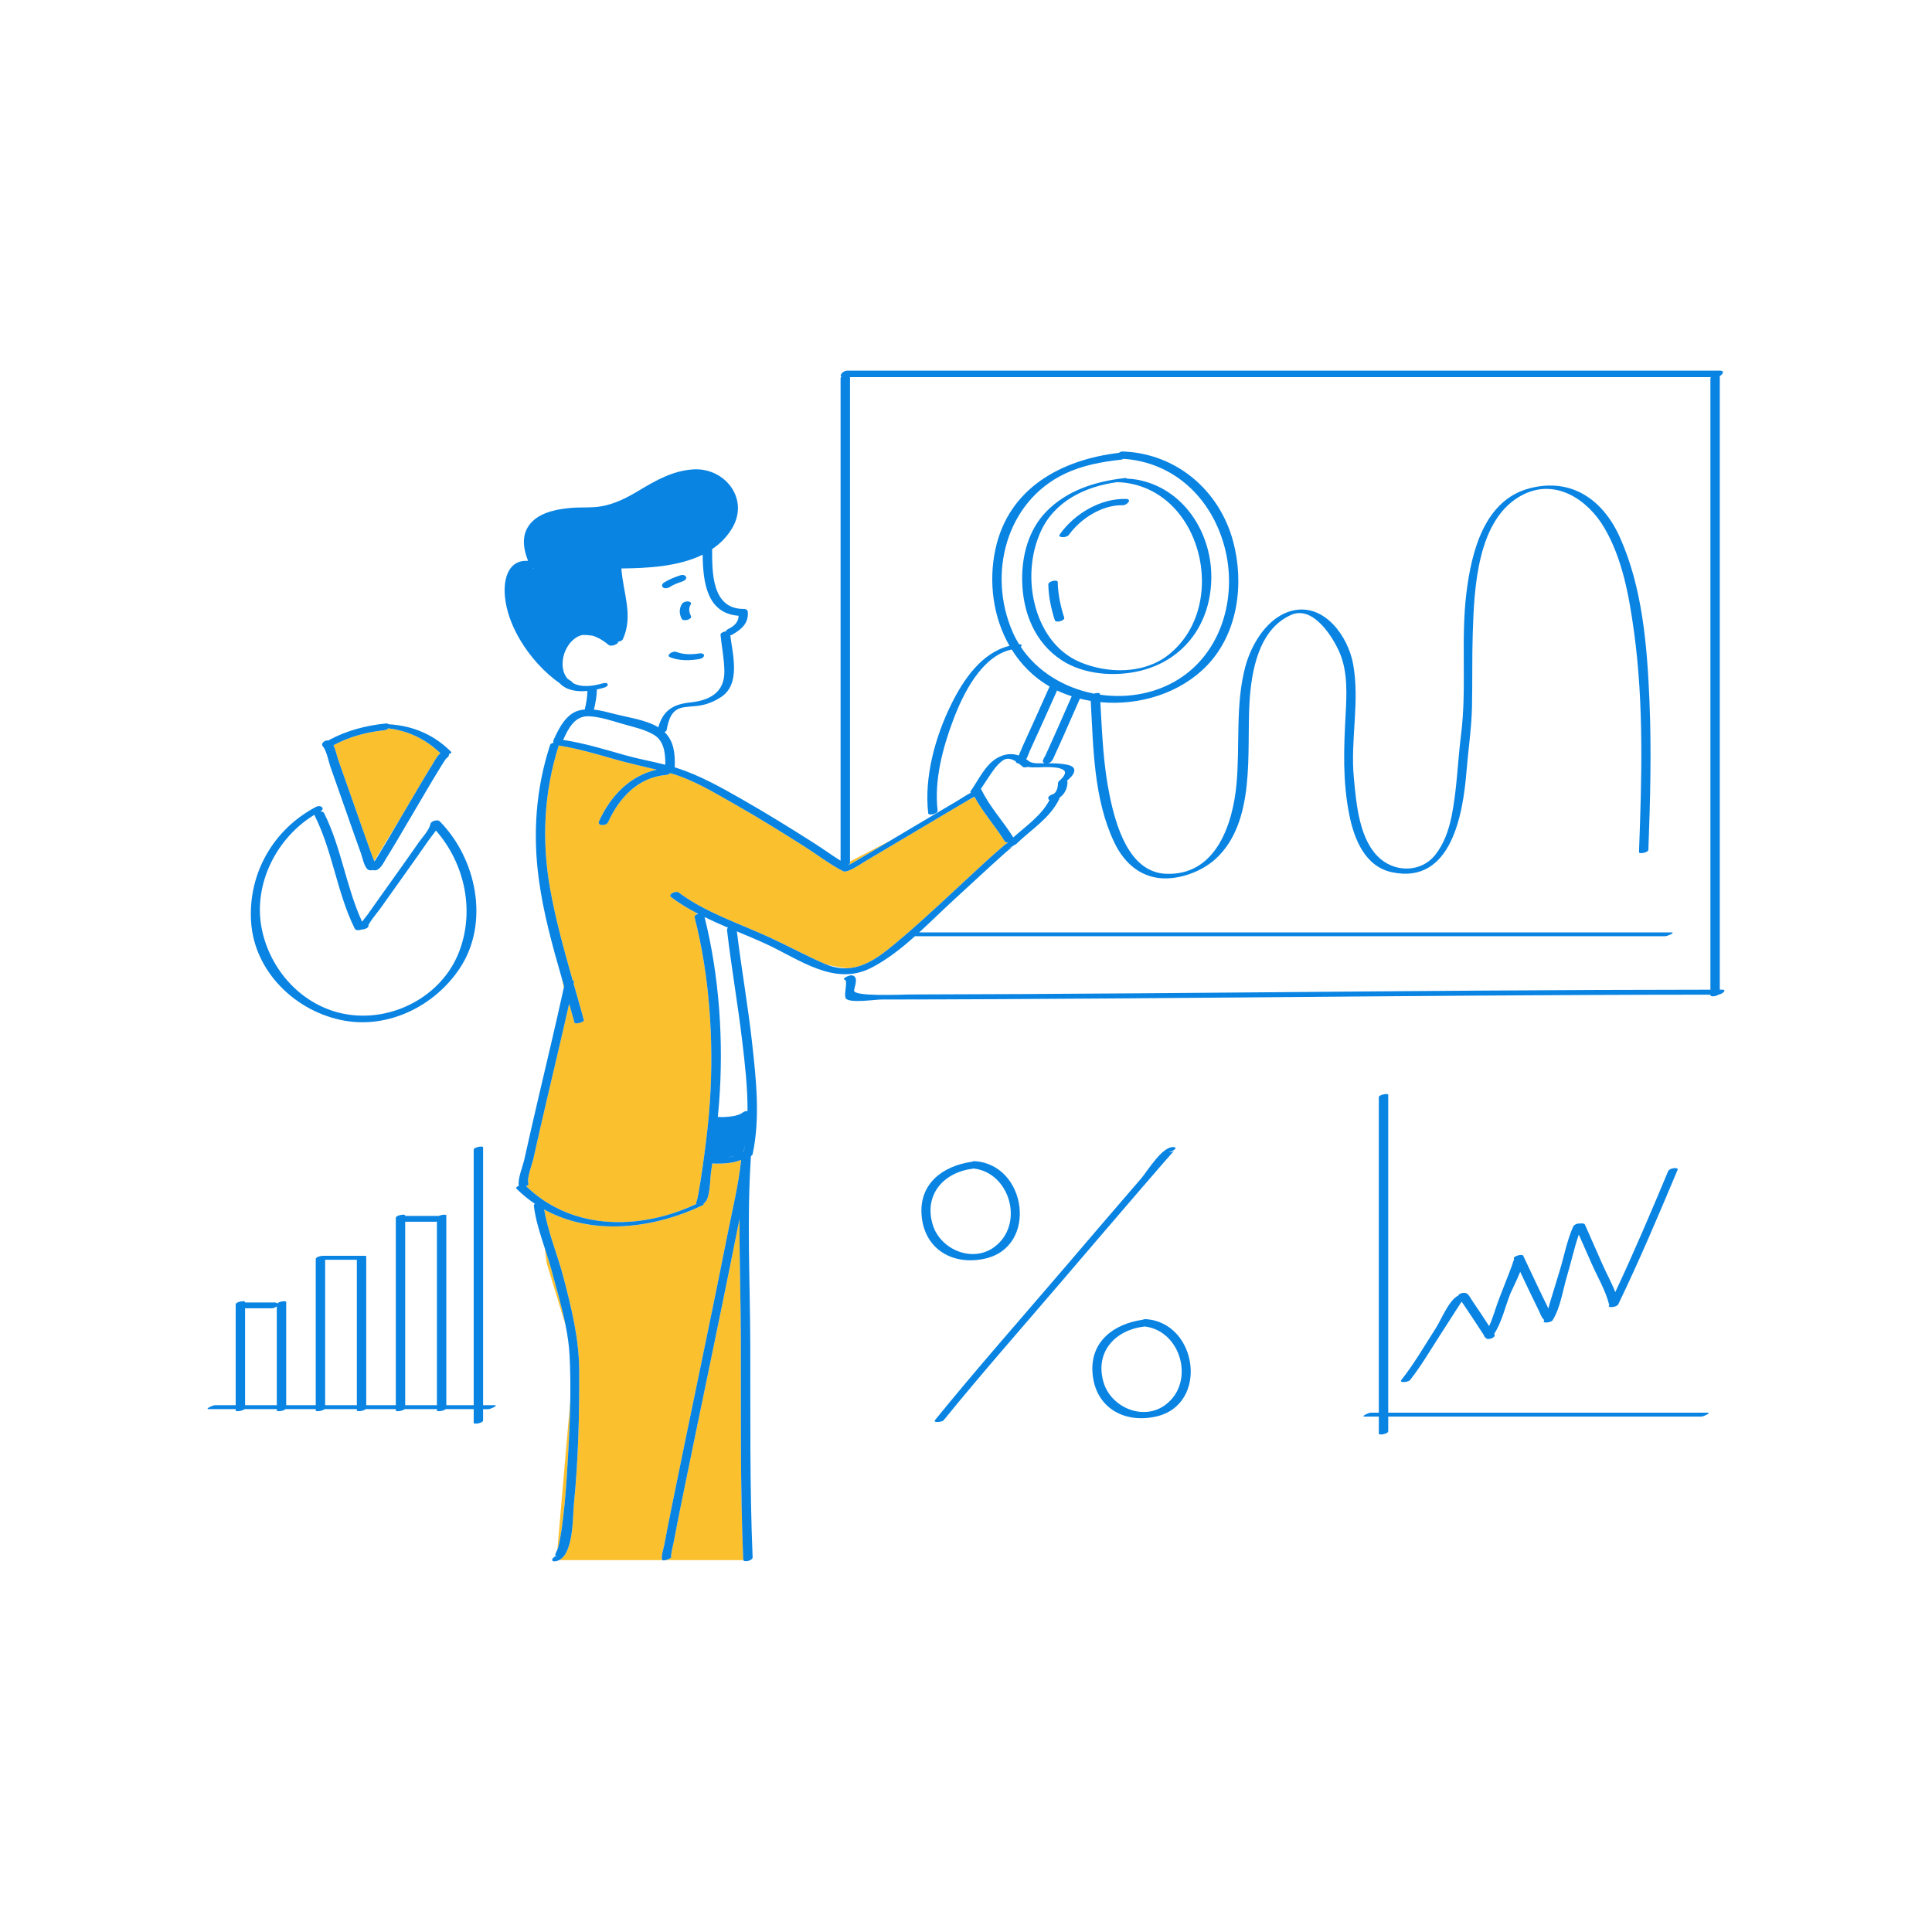
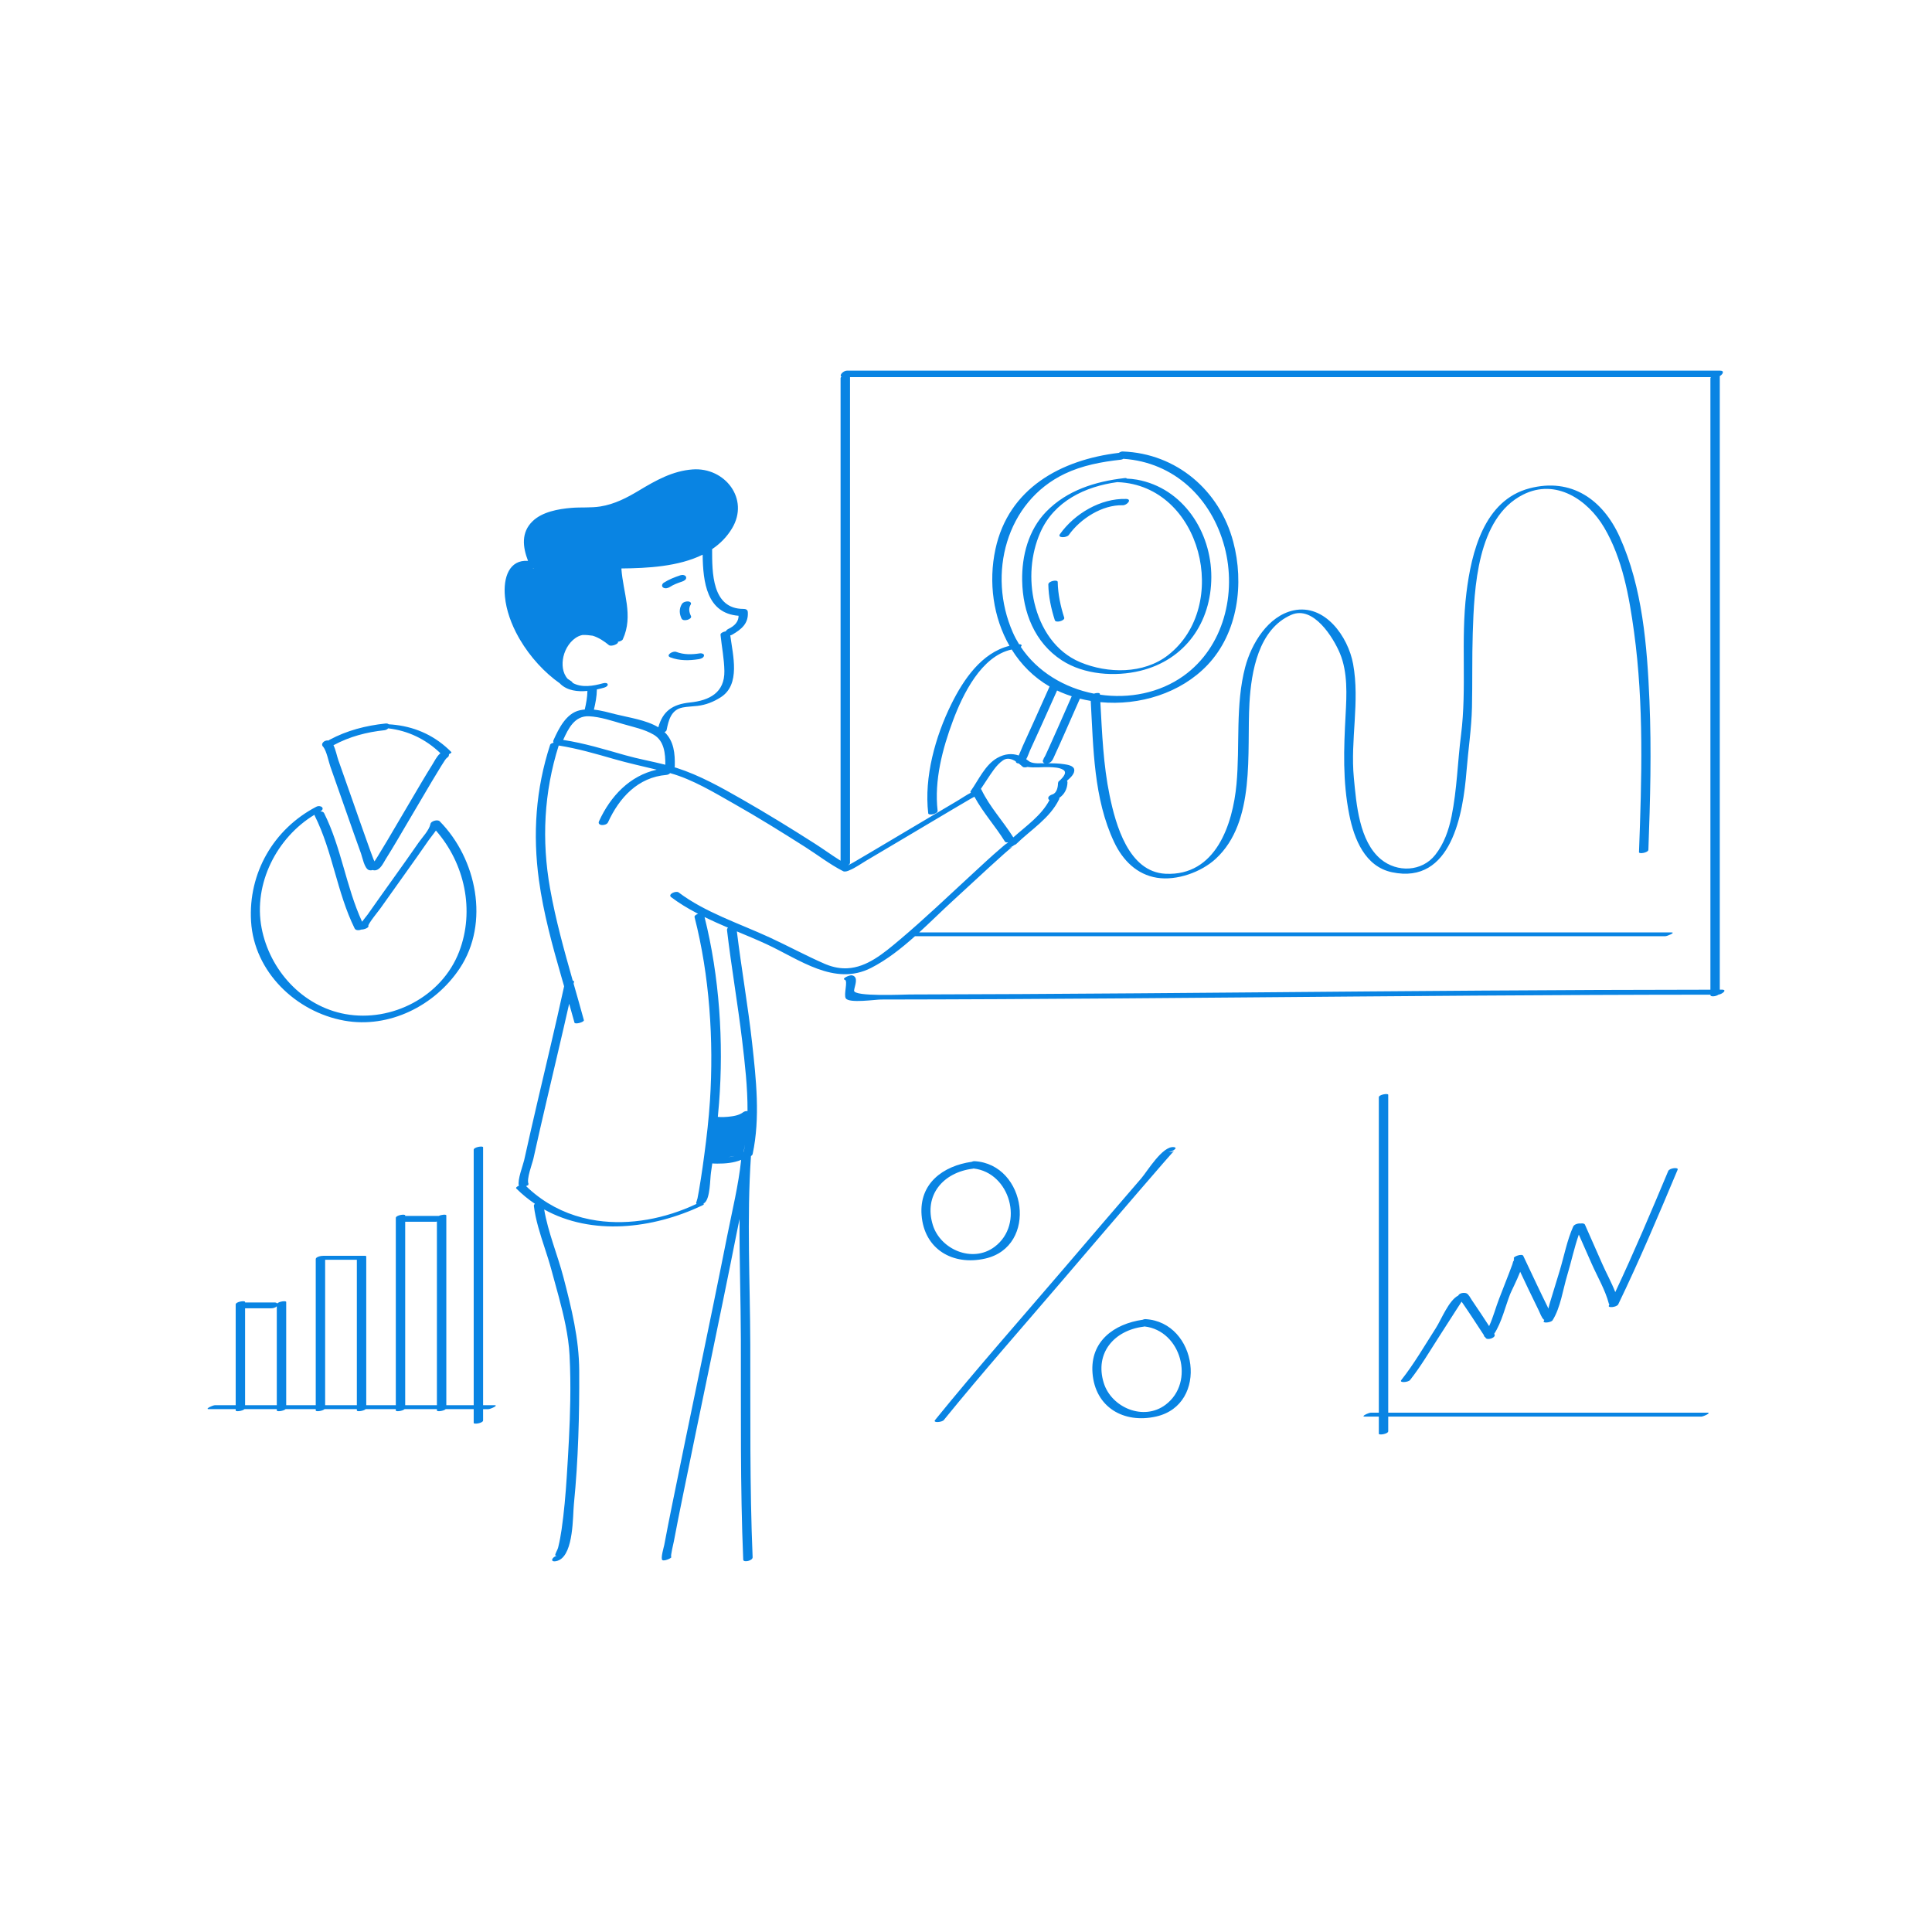
<svg xmlns="http://www.w3.org/2000/svg" version="1.1" id="Layer_1" x="0px" y="0px" width="595.279px" height="595.281px" viewBox="0 0 595.279 595.281" enable-background="new 0 0 595.279 595.281" xml:space="preserve">
-   <path id="color_x5F_2" fill="#FBC02D" d="M119.772,223.168c-0.016-0.016-0.04-0.026-0.058-0.042  c0.419,0.009,0.833,0.029,1.238,0.077c0.345,0.041,0.683,0.104,1.021,0.162C121.248,223.278,120.515,223.208,119.772,223.168z   M118.459,224.99c-5.513,0.584-10.732,1.96-15.634,4.586c-0.025,0.015-0.051,0.021-0.076,0.033c0.691,1.397,1.073,3.41,1.484,4.563  c1.533,4.282,3.031,8.577,4.535,12.87c1.546,4.415,3.084,8.833,4.667,13.234c0.542,1.506,1.079,3.014,1.653,4.507  c0.062,0.161,0.148,0.326,0.238,0.487l8.252-13.503c1.022-1.741,2.051-3.479,3.075-5.22c2.159-3.667,4.299-7.352,6.558-10.958  c0.648-1.037,1.312-2.446,2.292-3.337l0.14-0.229c-4.459-4.267-9.936-6.911-16.04-7.608  C119.343,224.707,118.944,224.939,118.459,224.99z M174.619,455.165c0.5-7.812,0.971-15.732,1.093-23.632l-3.981,45.963  c0.108-0.25,0.205-0.506,0.267-0.757c0.446-1.818,0.787-3.661,1.051-5.515C173.809,465.898,174.275,460.532,174.619,455.165z   M169.858,391.113c-0.581-2.162-1.304-4.378-2.033-6.617l0.627,4.708l5.813,19.148C173.104,402.517,171.363,396.717,169.858,391.113  z M228.274,412.81c-0.033-12.312-0.471-24.787-0.404-37.204c-0.267,1.271-0.529,2.541-0.78,3.804  c-2.751,13.897-5.616,27.771-8.483,41.646c-2.751,13.314-5.528,26.625-8.228,39.949c-0.934,4.606-1.874,9.214-2.73,13.834  c-0.099,0.533-1.115,4.665-0.827,4.885c0.238,0.18-0.793,0.758-1.686,0.98h23.897c-0.014-0.035-0.027-0.069-0.028-0.112  C228.055,458.035,228.337,435.382,228.274,412.81z M226.417,356.165l-2.048,0.373C225.056,356.458,225.75,356.349,226.417,356.165z   M171.566,479.386c0.025-0.005,0.05-0.014,0.075-0.019c-0.028,0.004-0.048,0.004-0.074,0.007L171.566,479.386z M207.077,463.765  c2.701-13.387,5.49-26.756,8.255-40.13c2.951-14.274,5.907-28.548,8.738-42.848c1.527-7.711,3.47-15.559,4.295-23.407  c-2.269,0.95-4.953,1.173-7.298,1.156c-0.505-0.003-1.059,0.001-1.599-0.058c-0.135,0.941-0.262,1.884-0.405,2.824  c-0.309,2.031-0.2,7.806-1.936,9.297c-0.085,0.073-0.234,0.158-0.405,0.241c0.266,0.11,0.242,0.312-0.417,0.624  c-15.252,7.197-33.924,9.362-48.633,1.202c1.176,6.998,4.187,14.167,5.95,20.943c2.48,9.536,4.797,18.838,4.847,28.724  c0.07,13.717-0.284,27.52-1.645,41.176c-0.36,3.61-0.049,14.959-4.534,17.193h31.829c-0.012-0.007-0.026-0.011-0.037-0.019  c-0.609-0.46,0.477-4.054,0.587-4.646C205.432,471.94,206.252,467.852,207.077,463.765z M262.934,265.739  c1.804-1.052,3.604-2.113,5.401-3.178c2.014-1.192,4.024-2.391,6.037-3.586l-12.471,6.46c0,0.127,0,0.253,0,0.38  c0,0.298-0.231,0.552-0.56,0.748c0.015,0.008,0.029,0.016,0.044,0.024C261.965,266.264,262.691,265.88,262.934,265.739z   M173.04,301.208c0.244,1.222,0.462,2.312,0.652,3.259c0.041-0.188,0.085-0.375,0.125-0.563  C173.558,303.005,173.299,302.106,173.04,301.208z M309.606,259.268c-2.919-4.714-6.68-8.842-9.332-13.712l-2.181,1.13  c-1.51,0.883-3.018,1.77-4.523,2.661c-4.631,2.74-9.254,5.495-13.879,8.246c-4.283,2.548-8.564,5.102-12.863,7.626  c-1.606,0.943-3.28,2.179-5.05,2.894c-0.616,0.348-1.512,0.558-1.969,0.326c-4.09-2.078-7.884-5.031-11.75-7.487  c-7.153-4.545-14.355-9.027-21.732-13.203c-6.241-3.53-12.875-7.604-19.854-9.538c-0.262,0.288-0.658,0.513-1.148,0.553  c-8.733,0.715-14.525,7.013-17.985,14.605c-0.532,1.167-3.458,1.181-2.771-0.33c3.561-7.811,9.513-14.02,17.774-15.888  c-4.406-1.07-8.835-2.032-13.208-3.292c-5.61-1.617-11.218-3.242-16.989-4.153c-4.557,14.376-5.297,29.232-2.656,44.079  c1.71,9.611,4.321,19.007,6.992,28.388c0.267,0.029,0.435,0.113,0.4,0.27c-0.046,0.214-0.097,0.426-0.143,0.64  c1.067,3.742,2.14,7.483,3.164,11.235c0.168,0.616-2.728,1.4-2.896,0.776c-0.531-1.944-1.081-3.887-1.637-5.829  c-2.214,9.852-4.577,19.672-6.86,29.506c-1.41,6.073-2.827,12.146-4.16,18.237c-0.319,1.458-2.243,6.398-1.477,7.822  c-0.083,0.009-0.165,0.017-0.248,0.024c0.336,0.063,0.375,0.216-0.342,0.517c-0.011,0.005-0.021,0.01-0.031,0.015  c-0.04,0.017-0.101,0.041-0.162,0.065c1.159,1.132,2.368,2.159,3.613,3.105c0.386,0.293,0.774,0.578,1.169,0.854  c5.185,3.64,11.002,5.791,17.059,6.675c10.189,1.484,21.046-0.597,30.672-5.14c0.007-0.003,0.019-0.006,0.026-0.01  c-0.032-0.044-0.074-0.077-0.094-0.133c-0.029-0.066-0.038-0.136-0.027-0.208c-0.006-0.134,0.037-0.259,0.115-0.374  c0.02-0.219,0.235-0.723,0.288-0.985c0.154-0.781,0.301-1.563,0.436-2.349c0.414-2.412,0.794-4.831,1.138-7.254  c0.173-1.217,0.336-2.435,0.5-3.652c0.755-5.609,1.405-11.24,1.769-16.886c1.192-18.539-0.124-38.5-4.746-56.5  c-0.087-0.339,0.245-0.654,0.709-0.875c-0.039-0.156-0.074-0.294-0.105-0.415c-2.758-1.456-5.397-3.044-7.8-4.864  c-1.185-0.898,1.472-2.087,2.288-1.47c8.085,6.125,18.864,9.638,28,13.852c5.692,2.625,11.259,5.651,17,8.148  c0.169,0.073,0.336,0.137,0.503,0.205c2.342,0.577,4.537,0.985,6.496,1.166c6.043-0.31,11.068-4.522,16.2-8.853  c7.612-6.421,14.821-13.329,22.146-20.069c2.969-2.729,5.907-5.51,8.982-8.119c0.642-0.546,1.317-1.204,2.089-1.606  c0.021-0.042,0.042-0.084,0.075-0.129C310.151,259.602,309.763,259.521,309.606,259.268z" />
  <path id="color_x5F_1" d="M211.995,185.303c0.509,0.028,1.185,0.376,0.818,0.978c-0.716,1.176-0.483,2.354,0.087,3.535  c0.472,0.972-2.367,1.87-2.896,0.776c-0.721-1.489-0.792-3.021,0.087-4.465C210.457,185.527,211.333,185.266,211.995,185.303z   M204.333,181.029c0.632,0.423,1.489,0.195,2.076-0.183c1.176-0.762,2.482-1.231,3.804-1.672c0.544-0.183,1.382-0.64,1.188-1.358  c-0.18-0.672-1.165-0.763-1.708-0.582c-1.827,0.609-3.57,1.278-5.195,2.328C203.986,179.893,203.756,180.642,204.333,181.029z   M208.321,200.848c-1.022-0.382-3.395,1.093-1.736,1.712c2.825,1.055,5.753,1.002,8.695,0.541c0.578-0.091,1.497-0.365,1.629-1.052  c0.127-0.665-0.833-0.812-1.283-0.741C213.099,201.705,210.745,201.752,208.321,200.848z M283.953,374.388  c-0.753-9.784,6.625-15.151,15.46-16.422c0.267-0.13,0.559-0.205,0.852-0.188c16.093,0.917,19.678,26.321,3.272,30.015  C293.563,390.037,284.764,384.919,283.953,374.388z M306.468,384.15c9.236-6.959,4.764-22.854-6.495-24.116  c-0.1,0.031-0.204,0.057-0.313,0.07c-9,1.137-15.108,8.102-12.241,17.34C289.761,384.995,299.647,389.288,306.468,384.15z   M356.204,436.458c-9.975,2.246-18.773-2.871-19.584-13.402c-0.753-9.783,6.626-15.151,15.46-16.422  c0.267-0.129,0.559-0.205,0.852-0.188C369.024,407.361,372.608,432.766,356.204,436.458z M352.639,408.701  c-0.1,0.031-0.204,0.057-0.313,0.07c-9,1.136-15.108,8.101-12.241,17.339c2.344,7.552,12.229,11.844,19.05,6.707  C368.37,425.857,363.897,409.961,352.639,408.701z M327.154,203.451c-8.356-5.441-12.034-14.796-12.209-24.543  c-0.137-7.658,1.938-15.633,7.409-21.258c6.403-6.583,15.144-9.307,24.067-10.334c0.589-0.068,0.757,0.006,0.688,0.143  c1.077,0.056,2.157,0.142,3.218,0.333c14.169,2.569,22.923,16.075,22.9,30c-0.021,14.012-8.061,25.507-21.853,28.884  C343.586,208.581,334.002,207.91,327.154,203.451z M332.876,204.053c8.429,3.515,19.48,3.666,26.977-2.16  c19.505-15.159,10.33-52.28-15.424-53.333c-0.059-0.002-0.1-0.009-0.145-0.016c-9.928,1.332-19.519,5.899-23.747,15.514  c-2.959,6.727-3.514,14.584-1.81,21.735C320.599,193.649,325.173,200.842,332.876,204.053z M325.901,179.316  c-0.015-0.837-2.917-0.294-2.896,0.776c0.064,3.708,0.868,7.479,2,11c0.308,0.958,3.19,0.136,2.896-0.776  C326.77,186.794,325.967,183.023,325.901,179.316z M346.975,153.73c-7.846-0.233-15.91,4.548-20.396,10.854  c-0.872,1.227,2.086,1.168,2.746,0.24c3.566-5.016,10.323-9.333,16.604-9.146C347.226,155.717,348.939,153.788,346.975,153.73z   M529.496,306.461c-0.796,0.589-2.492,0.751-2.492,0.131c0-0.038,0-0.076,0-0.115c-48.352,0.021-96.7,0.46-145.048,0.858  c-24.645,0.203-49.289,0.398-73.935,0.517c-12.194,0.058-24.39,0.102-36.584,0.115c-1.716,0.001-9.79,1.224-10.832-0.353  c-0.742-1.123,0.758-5.438-0.313-5.741c-1.116-0.313,1.491-1.573,2.321-1.34c2.05,0.576,0.686,3.239,0.541,4.669  c-0.198,1.97,15.393,1.218,17.11,1.214c11.573-0.024,23.147-0.068,34.72-0.132c24.012-0.129,48.021-0.318,72.032-0.519  c46.662-0.389,93.324-0.798,139.987-0.823c0-62.784,0-125.567,0-188.351c0-0.145,0.056-0.277,0.147-0.399  c-88.417,0-176.834,0-265.25,0c0,49.747,0,99.494,0,149.242c0,0.127,0,0.253,0,0.38c0,0.298-0.231,0.552-0.56,0.748  c0.015,0.008,0.029,0.016,0.044,0.023c0.579-0.323,1.306-0.708,1.548-0.849c1.804-1.052,3.604-2.113,5.401-3.178  c2.014-1.192,4.024-2.392,6.037-3.586c2.613-1.555,5.229-3.105,7.843-4.66c4.284-2.548,8.564-5.103,12.864-7.626  c1.312-0.771,2.668-1.734,4.084-2.452c-0.183-0.103-0.23-0.272-0.05-0.527c2.407-3.391,4.423-8.081,8.208-10.197  c2.311-1.292,4.499-1.437,6.571-0.734c0.457-0.989,0.977-2.343,1.284-3.013c1.17-2.552,2.328-5.107,3.48-7.666  c1.587-3.521,3.166-7.043,4.739-10.569c-4.892-2.836-8.792-6.785-11.671-11.402c-9.358,1.981-15.081,13.865-18.083,21.881  c-3.246,8.668-5.825,18.482-4.742,27.809c0.111,0.956-2.805,1.575-2.896,0.776c-1.298-11.177,2.199-23.674,7.109-33.616  c3.764-7.619,9.335-15.854,17.929-17.989c-5.011-8.727-6.524-19.599-4.326-29.791c4.041-18.737,20.152-27.531,38.032-29.666  c0.344-0.258,0.77-0.436,1.194-0.42c16.504,0.595,29.827,11.952,34.042,27.814c3.409,12.83,1.504,28.029-7.934,37.975  c-8.251,8.693-20.974,12.59-33.007,11.448c0.536,9.618,0.899,19.282,2.854,28.743c1.855,8.979,5.837,23.577,17.228,24.13  c15.468,0.749,20.719-15.174,21.867-27.646c1.09-11.848-0.384-24.458,2.684-36.053c1.899-7.179,7.041-15.765,14.894-17.447  c9.633-2.064,16.811,8.05,18.354,16.529c2.112,11.605-0.896,23.366,0.223,35.049c0.769,8.026,1.619,19.564,8.368,25.128  c4.961,4.089,12.576,3.869,16.72-1.392c2.701-3.43,4.161-7.626,5.022-11.868c1.677-8.267,1.855-16.755,2.916-25.107  c1.834-14.463-0.131-29.215,1.658-43.738c1.54-12.495,5.417-28.549,19.443-32.213c12.846-3.354,22.565,3.419,27.789,14.984  c7.021,15.543,8.45,33.594,9.164,50.425c0.65,15.319,0.243,30.629-0.328,45.943c-0.034,0.95-2.92,1.373-2.896,0.775  c0.842-22.598,1.547-45.443-1.531-67.915c-1.488-10.857-3.547-22.56-9.202-32.135c-5.037-8.529-14.877-15.226-24.979-10.137  c-14.246,7.178-15.064,28.967-15.507,42.688c-0.246,7.608-0.069,15.22-0.241,22.827c-0.149,6.597-1.156,13.112-1.685,19.686  c-1.039,12.942-4.553,35.068-22.978,31.149c-8.286-1.762-11.64-10.195-13.141-17.71c-2.068-10.355-1.698-20.291-1.135-30.771  c0.333-6.188,0.699-13.1-1.745-18.953c-2.021-4.842-8.17-14.854-14.993-11.875c-10.104,4.41-12.325,17.458-12.882,27.159  c-0.87,15.208,2.034,36.552-10.398,48.009c-4.468,4.118-12.017,6.816-18.104,5.842c-6.237-0.998-10.553-5.407-13.186-10.972  c-6.339-13.399-6.397-28.963-7.218-43.525c-1.124-0.187-2.24-0.408-3.341-0.687c-1.498,3.421-3.001,6.841-4.519,10.254  c-1.061,2.387-2.114,4.778-3.217,7.146c-0.409,0.878-0.704,1.88-1.609,2.353c-0.116,0.062-0.289,0.111-0.478,0.147  c1.648,0.016,3.313,0.036,4.94,0.29c0.899,0.141,2.888,0.4,3.123,1.563c0.288,1.424-1.308,2.728-2.223,3.551l0,0  c0.099,0.13,0.16,0.291,0.156,0.495c-0.042,2-0.961,3.714-2.507,4.754c0.026,0.134,0.007,0.292-0.087,0.482  c-2.871,5.863-8.643,9.311-13.179,13.736c-0.156,0.151-0.387,0.265-0.647,0.341c-0.402,0.383-1.066,0.717-1.59,0.697  c1.44,0.053,1.245-0.382,0.265,0.451c-0.61,0.519-1.215,1.042-1.813,1.574c-1.5,1.334-2.986,2.683-4.468,4.039  c-3.899,3.57-7.774,7.165-11.667,10.741c-3.238,2.976-6.551,6.261-10.004,9.417c77.263,0,154.525,0,231.788,0  c1.412,0-1.292,1.16-1.885,1.16c-77.063,0-154.126,0-231.189,0c-4.249,3.796-8.717,7.319-13.53,9.771  c-11.305,5.755-22.096-2.645-32.283-7.343c-2.903-1.339-5.971-2.609-9.069-3.907c1.392,11.46,3.416,22.836,4.688,34.314  c1.243,11.214,2.553,23.112,0.178,34.265c-0.058,0.267-0.258,0.491-0.524,0.667c-1.309,19.2-0.271,38.809-0.21,58.035  c0.069,21.828-0.195,43.732,0.722,65.547c0.045,1.063-2.597,1.642-2.868,0.888c-0.014-0.035-0.027-0.069-0.028-0.112  c-0.949-22.557-0.667-45.21-0.729-67.781c-0.033-12.312-0.471-24.787-0.404-37.204c-0.267,1.271-0.529,2.541-0.78,3.804  c-2.751,13.897-5.616,27.771-8.483,41.646c-2.751,13.314-5.528,26.625-8.228,39.949c-0.934,4.606-1.874,9.213-2.73,13.834  c-0.099,0.533-1.115,4.665-0.827,4.885c0.238,0.18-0.793,0.758-1.686,0.98c-0.418,0.104-0.802,0.129-1.014,0  c-0.012-0.007-0.026-0.011-0.037-0.019c-0.609-0.46,0.477-4.055,0.587-4.646c0.76-4.1,1.58-8.188,2.405-12.275  c2.701-13.387,5.49-26.756,8.255-40.13c2.951-14.273,5.907-28.548,8.738-42.847c1.527-7.711,3.47-15.559,4.295-23.408  c-2.269,0.951-4.953,1.173-7.298,1.157c-0.505-0.003-1.059,0.001-1.599-0.058c-0.135,0.94-0.262,1.884-0.405,2.823  c-0.309,2.032-0.2,7.807-1.936,9.297c-0.085,0.073-0.234,0.158-0.405,0.241c0.266,0.111,0.242,0.313-0.417,0.624  c-15.252,7.198-33.924,9.363-48.633,1.203c1.176,6.998,4.187,14.167,5.95,20.943c2.48,9.536,4.797,18.838,4.847,28.724  c0.07,13.716-0.284,27.52-1.645,41.175c-0.36,3.611-0.049,14.959-4.534,17.194c-0.318,0.159-0.66,0.274-1.028,0.335  c-1.96,0.323-1.059-1.373,0.303-1.653c0.025-0.005,0.05-0.013,0.075-0.018c-0.028,0.004-0.048,0.004-0.074,0.007  c-0.938,0.111-0.292-0.826,0.163-1.88c0.108-0.25,0.205-0.506,0.267-0.757c0.446-1.819,0.787-3.661,1.051-5.516  c0.761-5.324,1.228-10.69,1.571-16.059c0.5-7.812,0.971-15.733,1.093-23.632c0.072-4.672,0.021-9.336-0.218-13.964  c-0.159-3.067-0.618-6.146-1.229-9.216c-1.161-5.835-2.902-11.636-4.407-17.239c-0.581-2.162-1.304-4.378-2.033-6.617  c-1.396-4.279-2.816-8.645-3.321-12.904c-0.03-0.254,0.098-0.482,0.308-0.676c-2.001-1.35-3.917-2.905-5.719-4.698  c-0.255-0.253,0.182-0.613,0.781-0.875c-0.507-1.753,1.306-6.396,1.618-7.812c1.342-6.089,2.749-12.163,4.159-18.236  c2.697-11.604,5.506-23.188,8.041-34.83c0.041-0.188,0.085-0.375,0.125-0.563c-0.26-0.898-0.52-1.797-0.778-2.695  c-2.851-9.874-5.58-19.802-6.976-29.962c-1.95-14.218-1.006-28.115,3.46-41.78c0.089-0.271,0.546-0.487,1.069-0.624  c-0.151-0.194-0.189-0.461-0.03-0.813c1.604-3.532,3.854-8.219,8.084-9.172c0.511-0.115,1.02-0.188,1.526-0.234  c0.439-1.883,0.792-3.792,0.825-5.729c-3.035,0.294-6.156-0.075-8.32-2.136c-0.058-0.056-0.101-0.12-0.156-0.178  c-4.7-3.291-9.154-8.118-12.335-13.534c-0.143-0.229-0.28-0.466-0.413-0.714c-2.239-3.993-3.78-8.271-4.188-12.468  c-0.58-5.948,1.351-11.456,7.11-11.042c-1.64-4.271-2.175-8.729,1.395-12.203c2.992-2.913,7.955-3.787,11.938-4.122  c2.948-0.248,6.046,0.032,8.959-0.435c4.399-0.704,8.167-2.669,11.94-4.94c5.176-3.114,10.354-6.027,16.503-6.474  c9.88-0.715,17.61,9.068,12.118,18.177c-1.607,2.664-3.706,4.749-6.13,6.385c0.004,7.148-0.092,18.426,9.656,18.417  c0.688,0,1.29,0.209,1.344,0.969c0.25,3.532-1.988,5.34-4.823,6.975c-0.194,0.112-0.39,0.178-0.581,0.209  c0.799,6.129,3.242,15.124-2.929,19.064c-2.21,1.412-4.552,2.352-7.177,2.663c-1.511,0.18-3.075,0.205-4.567,0.492  c-3.609,0.694-4.348,4.005-4.953,6.985c-0.046,0.229-0.294,0.43-0.623,0.586c2.893,2.81,3.239,6.567,3.153,10.525  c-0.002,0.118-0.035,0.226-0.079,0.328c0.224,0.068,0.45,0.13,0.672,0.201c7.063,2.268,13.685,5.991,20.099,9.653  c7.639,4.359,15.123,8.981,22.536,13.714c2.605,1.663,5.184,3.559,7.854,5.215c0-49.539,0-99.078,0-148.617  c0-0.2,0.102-0.38,0.267-0.536c-0.761-0.443,0.604-1.842,1.7-1.842c89.667,0,179.333,0,269,0c1.479,0,0.875,1.127-0.07,1.68  c0,63.015,0,126.028,0,189.042c0.209,0,0.418-0.001,0.628-0.001C532.41,304.935,530.543,306.355,529.496,306.461z M164.453,175.204  c0,0-0.044-0.053-0.116-0.153c-0.052,0.012-0.103,0.021-0.153,0.027C164.351,175.154,164.453,175.204,164.453,175.204z   M185.772,210.534c1.728-0.484,2.078,0.858,0.359,1.341c-0.7,0.197-1.457,0.389-2.242,0.558c0.004,0.034,0.014,0.063,0.014,0.102  c-0.032,2.07-0.429,4.107-0.91,6.116c2.286,0.228,4.551,0.885,6.798,1.45c3.912,0.982,9.318,1.724,13.046,3.988  c1.376-4.951,4.357-7.092,9.733-7.639c5.989-0.61,10.734-3.013,10.622-9.72c-0.063-3.754-0.809-7.413-1.188-11.137  c-0.054-0.526,0.829-0.945,1.634-1.08c0.101-0.234,0.308-0.47,0.669-0.678c2.182-1.009,3.262-2.381,3.263-4.107  c-9.802-0.742-10.967-10.343-11.075-18.823c-7.445,3.672-16.982,4.168-25.04,4.246c0.503,7.492,3.8,14.532,0.438,21.836  c-0.175,0.38-0.854,0.646-1.512,0.759c0.388,0.618-2.062,1.604-2.776,1.013c-1.374-1.137-3.136-2.328-4.99-2.888  c-1.007-0.155-2.062-0.249-3.116-0.226c-0.437,0.083-0.867,0.218-1.291,0.421c-2.382,1.139-4.039,3.741-4.612,6.256  c-0.525,2.304-0.333,5.018,1.319,6.84c0.392,0.276,0.785,0.543,1.18,0.794c0.209,0.134,0.303,0.279,0.322,0.428  C179.185,211.984,182.785,211.373,185.772,210.534z M173.521,227.982c6.495,0.988,12.771,2.91,19.081,4.704  c4.063,1.156,8.29,1.896,12.394,2.941c0.031-3.401-0.322-7.341-3.561-9.248c-2.915-1.716-6.325-2.369-9.536-3.313  c-3.294-0.967-6.961-2.209-10.409-2.371C177.045,220.49,175.128,224.45,173.521,227.982z M226.417,356.165l-2.048,0.373  C225.056,356.458,225.75,356.349,226.417,356.165z M229.175,354.89c0.143-0.738,0.271-1.479,0.385-2.224l-0.448,2.239  C229.134,354.901,229.153,354.895,229.175,354.89z M224.004,286.592c-0.034-0.29,0.093-0.548,0.305-0.763  c-2.432-1.037-4.859-2.107-7.224-3.262c4.587,18.27,5.93,38.567,4.465,57.331c-0.11,1.41-0.24,2.818-0.372,4.226  c0.259,0.023,0.518,0.046,0.778,0.052c0.771,0.02,1.543,0.002,2.313-0.075c1.648-0.165,3.407-0.398,4.757-1.431  c0.342-0.262,0.845-0.356,1.3-0.326c0.038-7.289-0.811-14.654-1.657-21.739C227.309,309.241,225.339,297.958,224.004,286.592z   M337.039,213.717c0.822-0.271,1.838-0.297,1.861,0.099c0.004,0.074,0.009,0.146,0.014,0.22c8.935,1.302,18.345-0.478,25.789-5.81  c12.36-8.857,16.407-25.386,12.604-39.702c-3.991-15.022-15.503-26.091-31.182-27.16c-0.221,0.144-0.485,0.248-0.788,0.28  c-5.883,0.634-11.896,1.762-17.276,4.335c-18.113,8.663-23.882,30.929-15.994,48.876c0.561,1.273,1.208,2.486,1.925,3.646  c0.921-0.008,0.93,0.425,0.529,0.813C319.604,206.97,327.977,211.944,337.039,213.717z M316.188,233.918  c0.36,0.237,0.717,0.495,1.07,0.779c0.02,0.007,0.043,0.012,0.062,0.021c1.271,0.662,3.192,0.436,4.596,0.444  c-0.379-0.096-0.662-0.32-0.599-0.77c0.002-0.02,0.006-0.038,0.009-0.057c0.032-0.236,0.179-0.442,0.384-0.611  c-0.487,0.24-0.005-0.102,0.367-0.898c0.365-0.785,0.727-1.573,1.083-2.363c0.989-2.19,1.968-4.387,2.94-6.585  c1.378-3.112,2.75-6.229,4.115-9.347c-1.116-0.362-2.219-0.759-3.292-1.221c-0.414-0.178-0.818-0.37-1.22-0.563  c-1.552,3.473-3.104,6.943-4.669,10.408c-1.22,2.698-2.436,5.398-3.683,8.083C317.01,231.979,316.683,233.091,316.188,233.918z   M302.206,243.092c0.081,0.061,0.15,0.132,0.194,0.224c2.567,5.36,6.689,9.688,9.816,14.699c3.995-3.563,8.611-6.688,11.14-11.49  c-0.167-0.095-0.299-0.231-0.353-0.433c-0.185-0.685,0.685-1.152,1.204-1.302c1.394-0.398,1.756-2.209,1.782-3.455  c0.002-0.118,0.041-0.229,0.094-0.333c-0.033-0.042-0.021-0.098,0.061-0.172c0.706-0.636,3.046-2.673,1.456-3.634  c-1.258-0.76-2.966-0.777-4.391-0.832c-1.91-0.073-4.452,0.268-6.601-0.062c-0.588,0.172-1.214,0.208-1.508-0.053  c-0.36-0.317-0.778-0.683-1.233-1.032c-0.464,0.003-0.841-0.157-0.883-0.616c-1.235-0.771-2.634-1.213-3.899-0.356  c-1.127,0.764-2.051,1.792-2.857,2.88C304.801,239.056,303.564,241.115,302.206,243.092z M259.809,268.439  c-4.09-2.078-7.884-5.031-11.75-7.487c-7.153-4.545-14.355-9.027-21.732-13.203c-6.241-3.53-12.875-7.604-19.854-9.538  c-0.262,0.288-0.658,0.513-1.148,0.553c-8.733,0.715-14.525,7.013-17.985,14.605c-0.532,1.167-3.458,1.181-2.771-0.33  c3.561-7.811,9.513-14.02,17.774-15.888c-4.406-1.07-8.835-2.032-13.208-3.292c-5.61-1.617-11.218-3.242-16.989-4.153  c-4.557,14.376-5.297,29.232-2.656,44.079c1.71,9.611,4.321,19.007,6.992,28.388c0.267,0.029,0.435,0.113,0.4,0.27  c-0.046,0.214-0.097,0.426-0.143,0.64c1.067,3.742,2.14,7.483,3.164,11.235c0.168,0.616-2.728,1.4-2.896,0.776  c-0.531-1.944-1.081-3.887-1.637-5.829c-2.214,9.852-4.577,19.672-6.86,29.506c-1.41,6.073-2.827,12.146-4.16,18.237  c-0.319,1.458-2.243,6.398-1.477,7.822c-0.083,0.009-0.165,0.017-0.248,0.024c0.336,0.063,0.375,0.216-0.342,0.517  c-0.011,0.005-0.021,0.01-0.031,0.015c-0.04,0.017-0.101,0.041-0.162,0.065c1.159,1.132,2.368,2.159,3.613,3.105  c0.386,0.293,0.774,0.578,1.169,0.854c5.185,3.64,11.002,5.791,17.059,6.675c10.189,1.484,21.046-0.597,30.672-5.14  c0.007-0.003,0.019-0.006,0.026-0.01c-0.032-0.044-0.074-0.077-0.094-0.133c-0.029-0.066-0.038-0.136-0.027-0.208  c-0.006-0.134,0.037-0.259,0.115-0.374c0.02-0.219,0.235-0.723,0.288-0.985c0.154-0.781,0.301-1.563,0.436-2.349  c0.414-2.412,0.794-4.831,1.138-7.254c0.173-1.217,0.336-2.435,0.5-3.652c0.755-5.609,1.405-11.24,1.769-16.886  c1.192-18.539-0.124-38.5-4.746-56.5c-0.087-0.339,0.245-0.654,0.709-0.875c0.12-0.058,0.247-0.11,0.38-0.153  c-0.164-0.085-0.322-0.176-0.485-0.262c-2.758-1.456-5.397-3.044-7.8-4.864c-1.185-0.897,1.472-2.087,2.288-1.47  c8.085,6.125,18.864,9.638,28,13.852c5.692,2.625,11.259,5.651,17,8.148c0.169,0.074,0.336,0.137,0.503,0.205  c2.311,0.929,4.461,1.27,6.496,1.166c6.043-0.31,11.068-4.522,16.2-8.853c7.612-6.421,14.821-13.329,22.146-20.068  c2.969-2.73,5.907-5.511,8.982-8.12c0.642-0.545,1.317-1.204,2.089-1.606c0.021-0.042,0.042-0.084,0.075-0.129  c-0.438,0.038-0.827-0.042-0.983-0.296c-2.919-4.714-6.68-8.842-9.332-13.712c-0.014-0.025-0.029-0.05-0.043-0.075  c-0.513,0.281-1.057,0.571-1.26,0.689c-0.293,0.171-0.584,0.345-0.877,0.517c-1.51,0.883-3.018,1.77-4.523,2.661  c-4.631,2.741-9.254,5.495-13.879,8.246c-4.283,2.548-8.564,5.102-12.863,7.626c-1.606,0.943-3.28,2.179-5.05,2.894  C261.161,268.459,260.266,268.669,259.809,268.439z M526.054,435.263c-32.773,0-65.547,0-98.32,0c0-32.649,0-65.298,0-97.947  c0-0.511-2.896-0.082-2.896,0.776c0,32.39,0,64.779,0,97.17c-0.816,0-1.632,0-2.449,0c-0.626,0-3.309,1.216-1.87,1.216  c1.439,0,2.879,0,4.319,0c0,1.76,0,3.521,0,5.281c0,0.511,2.896,0.082,2.896-0.776c0-1.501,0-3.003,0-4.504  c32.15,0,64.301,0,96.45,0C524.81,436.479,527.493,435.263,526.054,435.263z M150.479,434.181c-0.543,0-1.087,0-1.63,0  c0,1.156,0,2.313,0,3.469c0,0.858-2.896,1.287-2.896,0.776c0-1.415,0-2.83,0-4.246c-2.876,0-5.753,0-8.629,0  c-0.641,0.603-2.704,0.844-2.704,0.412c0-0.138,0-0.275,0-0.412c-3.321,0-6.642,0-9.963,0c-0.641,0.603-2.704,0.844-2.704,0.412  c0-0.138,0-0.275,0-0.412c-3.1,0-6.197,0-9.297,0c-0.641,0.603-2.704,0.844-2.704,0.412c0-0.138,0-0.275,0-0.412  c-3.32,0-6.642,0-9.963,0c-0.641,0.603-2.704,0.844-2.704,0.412c0-0.138,0-0.275,0-0.412c-3.1,0-6.197,0-9.297,0  c-0.641,0.603-2.705,0.844-2.705,0.412c0-0.138,0-0.275,0-0.412c-3.32,0-6.641,0-9.962,0c-0.641,0.603-2.705,0.844-2.705,0.412  c0-0.138,0-0.275,0-0.412c-2.75,0-5.5,0-8.25,0c-1.438,0,1.244-1.216,1.87-1.216c2.126,0,4.253,0,6.38,0c0-10.347,0-20.692,0-31.038  c0-0.858,2.897-1.287,2.897-0.776c0,0.052,0,0.105,0,0.158c3.049,0,6.099,0,9.148,0c0.274,0,0.584,0.11,0.764,0.301  c0.58-0.637,2.755-0.901,2.755-0.458c0,10.605,0,21.209,0,31.814c3.034,0,6.069,0,9.103,0c0-15.013,0-30.026,0-45.038  c0-0.625,1.53-1.02,2.366-0.993c0.023-0.002,0.05-0.007,0.07-0.007c4.222,0,8.444,0,12.667,0c0.288,0,0.406,0.05,0.414,0.128  c0.028,0.026,0.047,0.058,0.047,0.095c0,15.271,0,30.543,0,45.814c3.034,0,6.069,0,9.104,0c0-19.235,0-38.471,0-57.705  c0-0.858,2.896-1.287,2.896-0.776c0,0.051,0,0.104,0,0.155c3.452,0,6.905,0,10.357,0c0.846-0.404,2.31-0.519,2.31-0.155  c0,19.494,0,38.988,0,58.481c2.813,0,5.624,0,8.437,0c0-26.231,0-52.463,0-78.693c0-0.858,2.896-1.287,2.896-0.776  c0,26.49,0,52.98,0,79.471c1.167,0,2.333,0,3.5,0C153.788,432.965,151.104,434.181,150.479,434.181z M85.284,402.491  c-0.429,0.442-1.129,0.61-1.708,0.61c-2.688,0-5.374,0-8.062,0c0,9.955,0,19.909,0,29.864c3.256,0,6.513,0,9.77,0  C85.284,422.807,85.284,412.649,85.284,402.491z M109.951,388.149c-3.257,0-6.514,0-9.77,0c0,14.938,0,29.877,0,44.816  c3.256,0,6.513,0,9.77,0C109.951,418.027,109.951,403.088,109.951,388.149z M134.618,376.383c-0.129,0.032-0.256,0.055-0.375,0.055  c-3.132,0-6.264,0-9.396,0c0,18.842,0,37.685,0,56.527c3.256,0,6.513,0,9.77,0C134.618,414.105,134.618,395.244,134.618,376.383z   M465.987,389.558c-0.344,0.938-0.701,1.871-1.057,2.804c-0.99,2.596-2.003,5.183-3.02,7.77c-1.002,2.548-1.833,5.751-3.086,8.464  c-0.822-1.259-1.642-2.519-2.471-3.771c-0.948-1.433-1.902-2.863-2.878-4.277c-0.393-0.569-0.952-1.777-1.646-2.064  c-0.711-0.293-2.116-0.113-2.502,0.67c-0.005,0.009-0.006,0.015-0.01,0.022c-2.927,1.463-5.237,7.416-6.889,9.991  c-3.439,5.366-6.698,11.021-10.653,16.031c-0.77,0.977,2.135,0.709,2.686,0.012c3.305-4.187,6.053-8.878,8.936-13.355  c1.758-2.73,3.505-5.468,5.26-8.2c0.558-0.867,1.117-1.731,1.683-2.595c0.184,0.262,0.355,0.508,0.454,0.649  c0.979,1.411,1.929,2.845,2.878,4.276c1.193,1.801,2.375,3.61,3.552,5.423c-0.015,0.149,0.032,0.304,0.178,0.452  c0.005,0.005,0.011,0.01,0.016,0.016c0.066,0.067,0.145,0.114,0.221,0.163c0.041,0.063,0.082,0.124,0.122,0.188  c0.56,0.864,3.369-0.104,2.684-1.161c-0.021-0.032-0.042-0.063-0.062-0.095c2.291-3.452,3.444-8.487,4.924-12.262  c0.322-0.821,1.985-4.047,3.09-6.856c0.871,1.843,1.736,3.688,2.614,5.527c1.035,2.167,2.076,4.33,3.145,6.479  c0.405,0.815,0.804,2.103,1.502,2.731c0.047,0.042,0.112,0.063,0.174,0.091c-0.042,0.074-0.08,0.155-0.125,0.226  c-0.625,0.979,2.233,0.568,2.656-0.093c2.445-3.823,3.233-9.628,4.533-13.918c1.223-4.033,2.14-8.437,3.565-12.5  c1.314,2.976,2.63,5.952,3.938,8.931c1.74,3.957,4.219,8.144,5.312,12.34c0.026,0.104,0.089,0.186,0.17,0.251  c-0.058,0.117-0.111,0.234-0.167,0.353c-0.39,0.806,2.46,0.508,2.892-0.386c6.575-13.612,12.451-27.537,18.297-41.475  c0.362-0.862-2.508-0.527-2.892,0.387c-5.253,12.521-10.535,25.032-16.321,37.317c-1.155-2.968-2.784-5.899-4.017-8.711  c-1.763-4.017-3.534-8.03-5.312-12.041c-0.176-0.396-0.75-0.479-1.344-0.384c-0.698-0.1-1.974,0.241-2.273,0.909  c-1.904,4.228-2.827,9.166-4.162,13.594c-0.976,3.233-1.956,6.464-2.961,9.688c-0.191,0.614-0.361,1.312-0.544,2.023  c-0.091-0.216-0.179-0.421-0.265-0.595c-1.095-2.204-2.155-4.428-3.216-6.648c-1.433-3-2.853-6.006-4.263-9.017  c-0.354-0.754-3.153,0.229-2.897,0.775c0.032,0.069,0.065,0.139,0.099,0.207c-0.185,0.249-0.219,0.533,0.017,0.814  C466.149,388.25,466.239,388.869,465.987,389.558z M358.484,358.276c0.833-0.957,1.669-1.911,2.513-2.859  c1.479-1.663,0.79-0.215-1.104-0.463c0.857,0.112,3.406-1.294,1.793-1.505c-3.506-0.459-8.223,7.505-10.031,9.598  c-7.925,9.17-15.804,18.381-23.681,27.593c-13.321,15.58-26.939,30.972-39.86,46.889c-0.777,0.958,2.126,0.7,2.686,0.012  c11.847-14.593,24.328-28.709,36.536-42.999c7.729-9.047,15.468-18.088,23.23-27.106  C353.197,364.375,355.834,361.32,358.484,358.276z M77.356,283.898c-0.897-14.854,6.911-28.438,20.068-35.309  c1.36-0.71,2.942,0.514,1.265,1.432c0.508-0.017,0.979,0.126,1.172,0.515c5.331,10.646,6.744,22.68,11.704,33.463  c0.693-0.968,1.525-1.941,1.711-2.208c2.517-3.6,5.075-7.169,7.625-10.743c2.708-3.799,5.427-7.59,8.076-11.428  c1.093-1.583,3.236-3.771,3.645-5.706c0.004-0.02,0.017-0.037,0.022-0.056c0.045-0.793,2.143-1.508,2.842-0.798  c11.34,11.49,15.482,31.273,6.167,45.301c-7.631,11.489-21.726,18.616-35.599,16.111C91.193,311.788,78.298,299.454,77.356,283.898z   M80.599,285.892c2.467,12.968,12.537,24.165,25.819,26.563c14.313,2.584,29.716-5.377,35.038-19.195  c4.901-12.727,1.716-27.256-7.144-37.361c-0.743,1.089-1.647,2.141-2.241,2.999c-2.419,3.504-4.887,6.974-7.357,10.439  c-2.509,3.521-5.031,7.034-7.521,10.569c-0.423,0.603-3.942,4.902-3.693,5.398c0.234,0.468-1.182,1.112-2.133,1.103  c-0.758,0.3-1.781,0.302-2.092-0.327c-5.473-11.109-6.767-23.69-12.313-34.768c-0.048-0.098-0.059-0.191-0.049-0.284  C85.285,258.041,78.01,272.278,80.599,285.892z M99.598,230.111c-0.191-0.159-0.322-0.382-0.344-0.684  c-0.01-0.139,0.022-0.263,0.088-0.391c0.341-0.666,1.148-0.985,1.866-0.873c0.099-0.081,0.21-0.16,0.351-0.234  c5.358-2.87,11.153-4.36,17.175-4.998c0.476-0.052,0.788,0.038,0.981,0.194c0.018,0.016,0.042,0.026,0.058,0.042  c0.743,0.039,1.477,0.109,2.203,0.197c6.521,0.79,12.37,3.563,17.079,8.35c0.153,0.156-0.216,0.436-0.729,0.671  c0.004,0.067,0.006,0.137,0.005,0.21c-0.005,0.397-0.272,0.712-0.642,0.919c-0.118,0.126-0.354,0.347-0.554,0.646  c-0.391,0.588-0.771,1.183-1.144,1.783c-1,1.612-1.98,3.235-2.952,4.866c-2.493,4.183-4.951,8.386-7.42,12.583  c-2.229,3.79-4.43,7.604-6.772,11.324c-0.772,1.228-1.644,3.326-3.323,3.45c-0.222,0.017-0.466-0.018-0.688-0.096  c-0.395,0.12-0.823,0.131-1.187,0.003c-1.367-0.482-2-3.956-2.408-5.084c-1.51-4.156-2.971-8.329-4.433-12.502  c-1.659-4.734-3.305-9.474-4.99-14.199C101.264,234.738,100.662,231.477,99.598,230.111z M119.605,224.416  c-0.264,0.291-0.661,0.523-1.146,0.574c-5.513,0.584-10.732,1.96-15.634,4.586c-0.025,0.015-0.051,0.021-0.076,0.033  c0.691,1.397,1.073,3.41,1.484,4.563c1.533,4.282,3.031,8.577,4.535,12.87c1.546,4.415,3.084,8.833,4.667,13.234  c0.542,1.506,1.079,3.014,1.653,4.507c0.062,0.161,0.148,0.326,0.238,0.487c0.023,0.044,0.047,0.088,0.07,0.131  c0.327-0.499,0.648-1.001,0.962-1.508c0.982-1.59,1.945-3.191,2.9-4.797c1.449-2.438,2.882-4.885,4.318-7.329  c1.022-1.741,2.051-3.479,3.075-5.22c2.159-3.667,4.299-7.352,6.558-10.958c0.648-1.037,1.312-2.446,2.292-3.337  c0.065-0.059,0.128-0.123,0.197-0.178c-0.02-0.018-0.039-0.033-0.058-0.051C131.186,227.758,125.71,225.113,119.605,224.416z" fill="#0984E3" />
</svg>